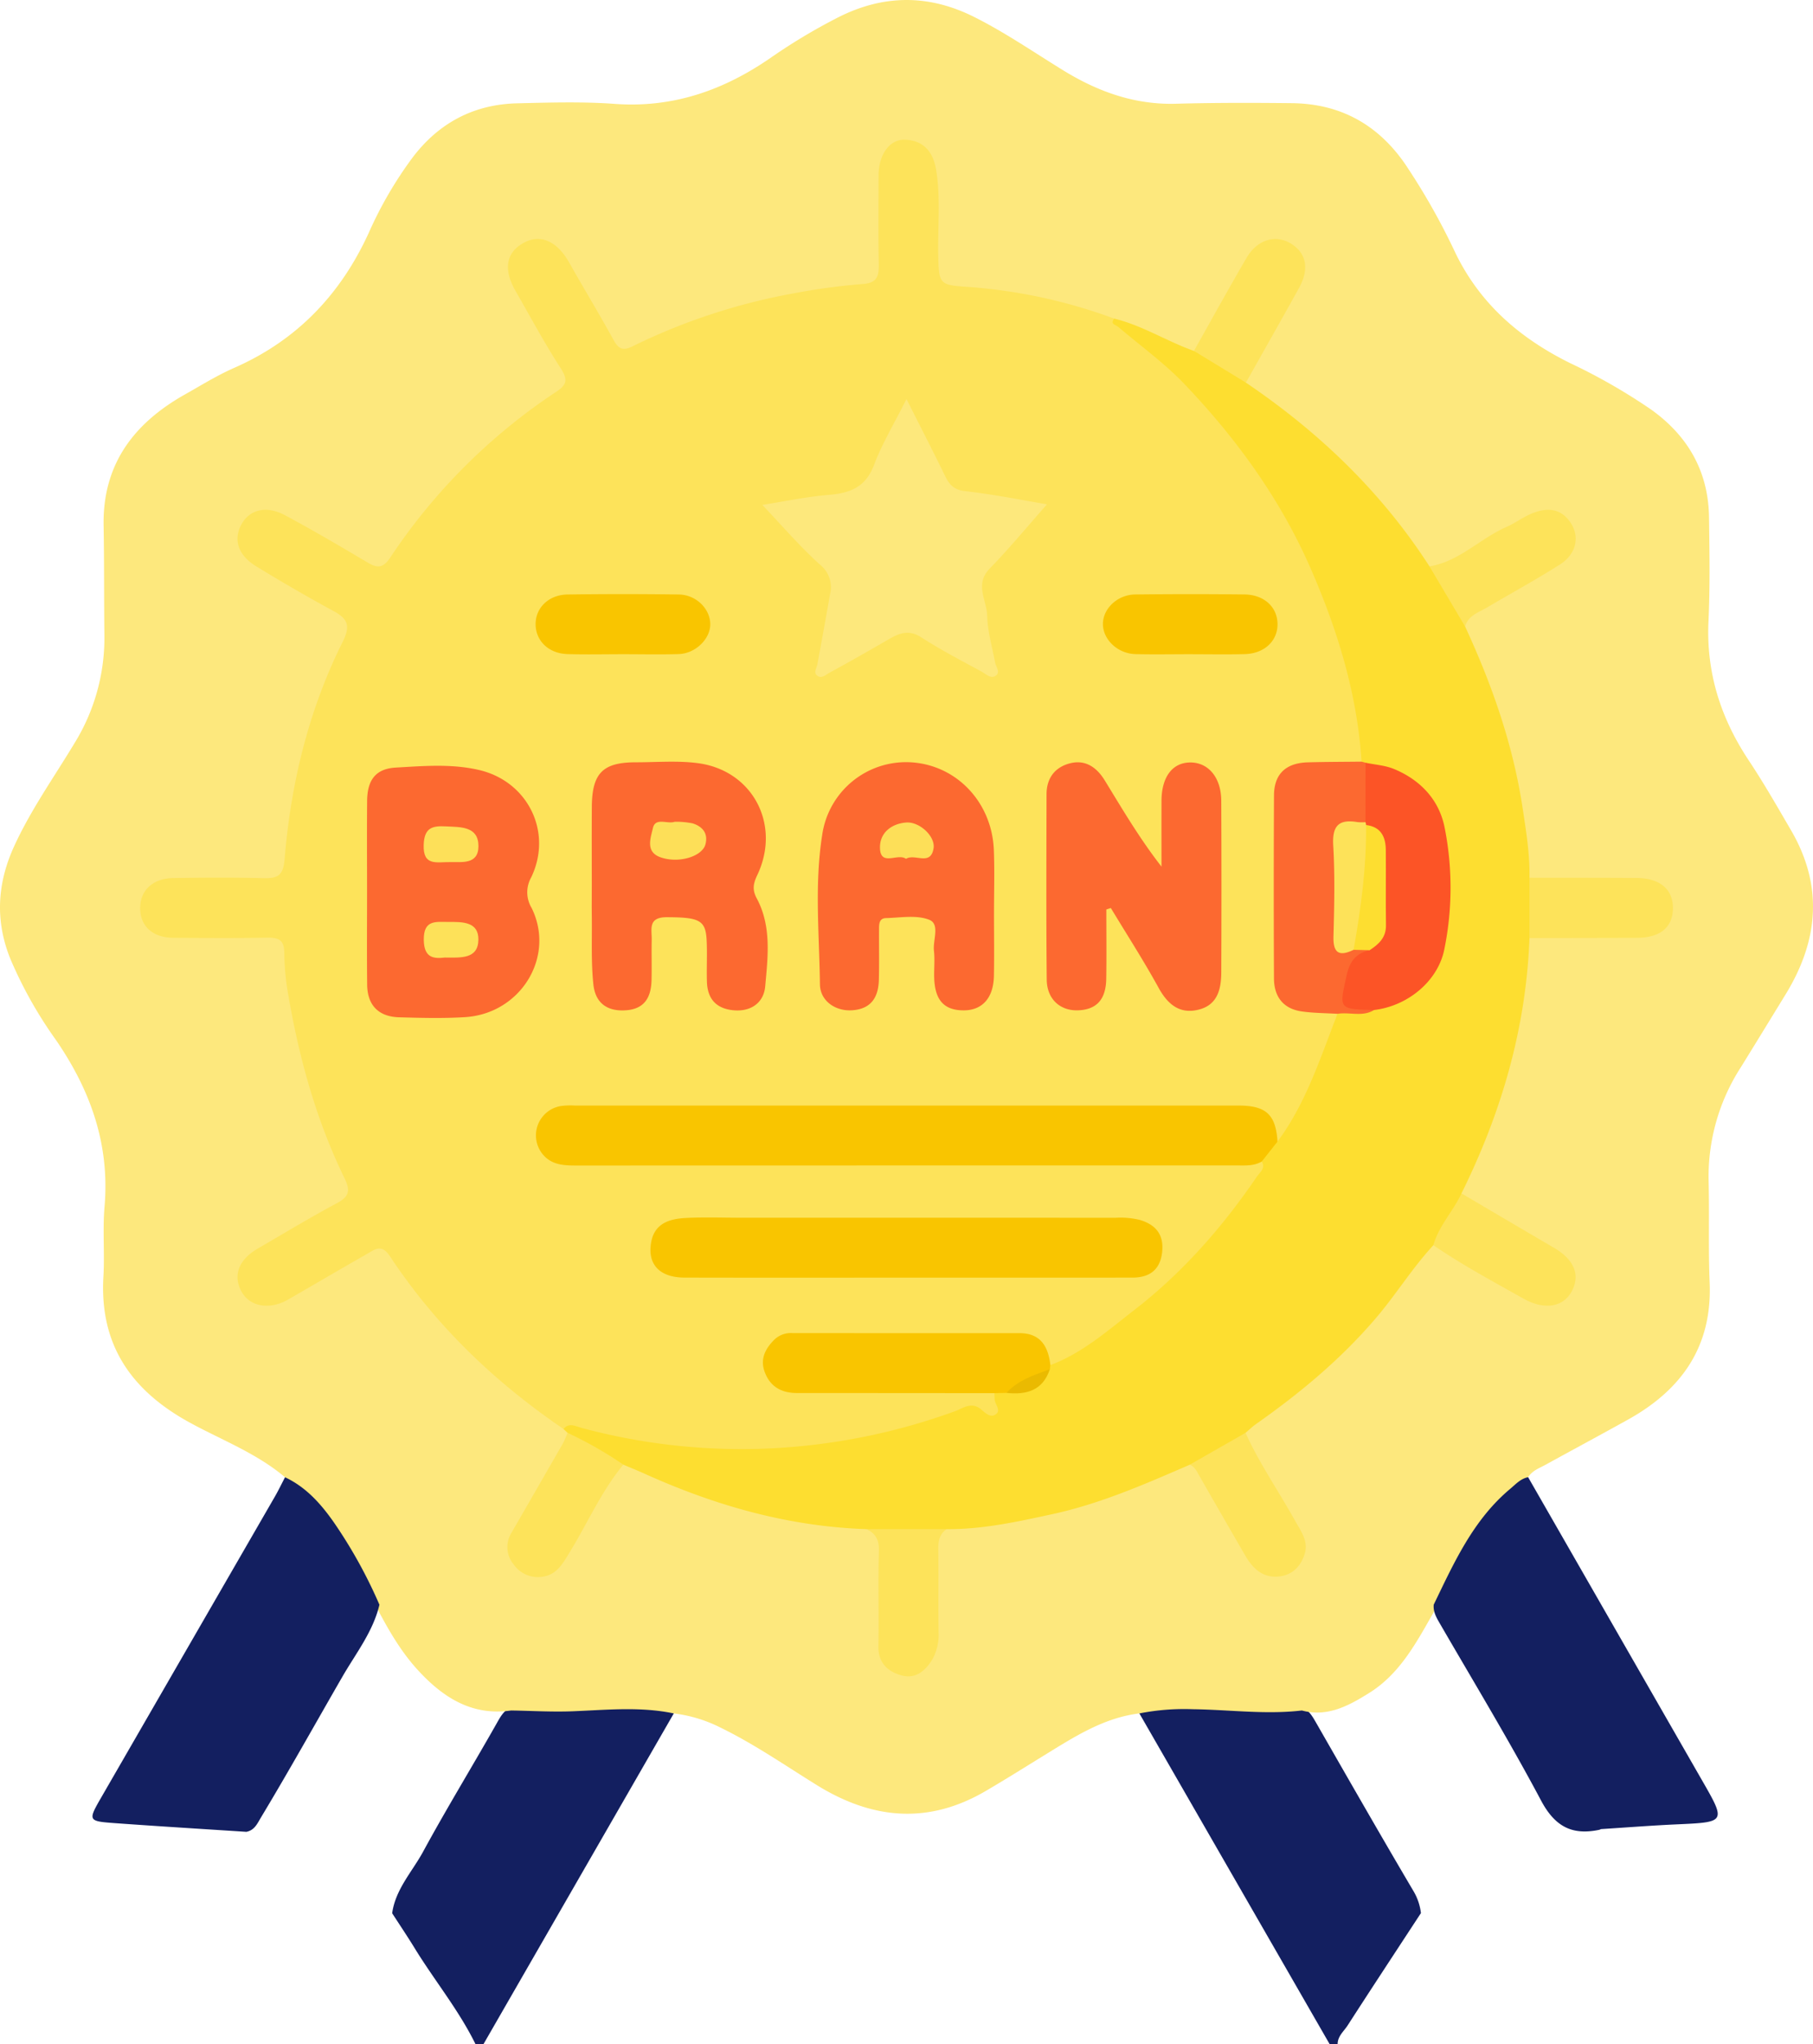
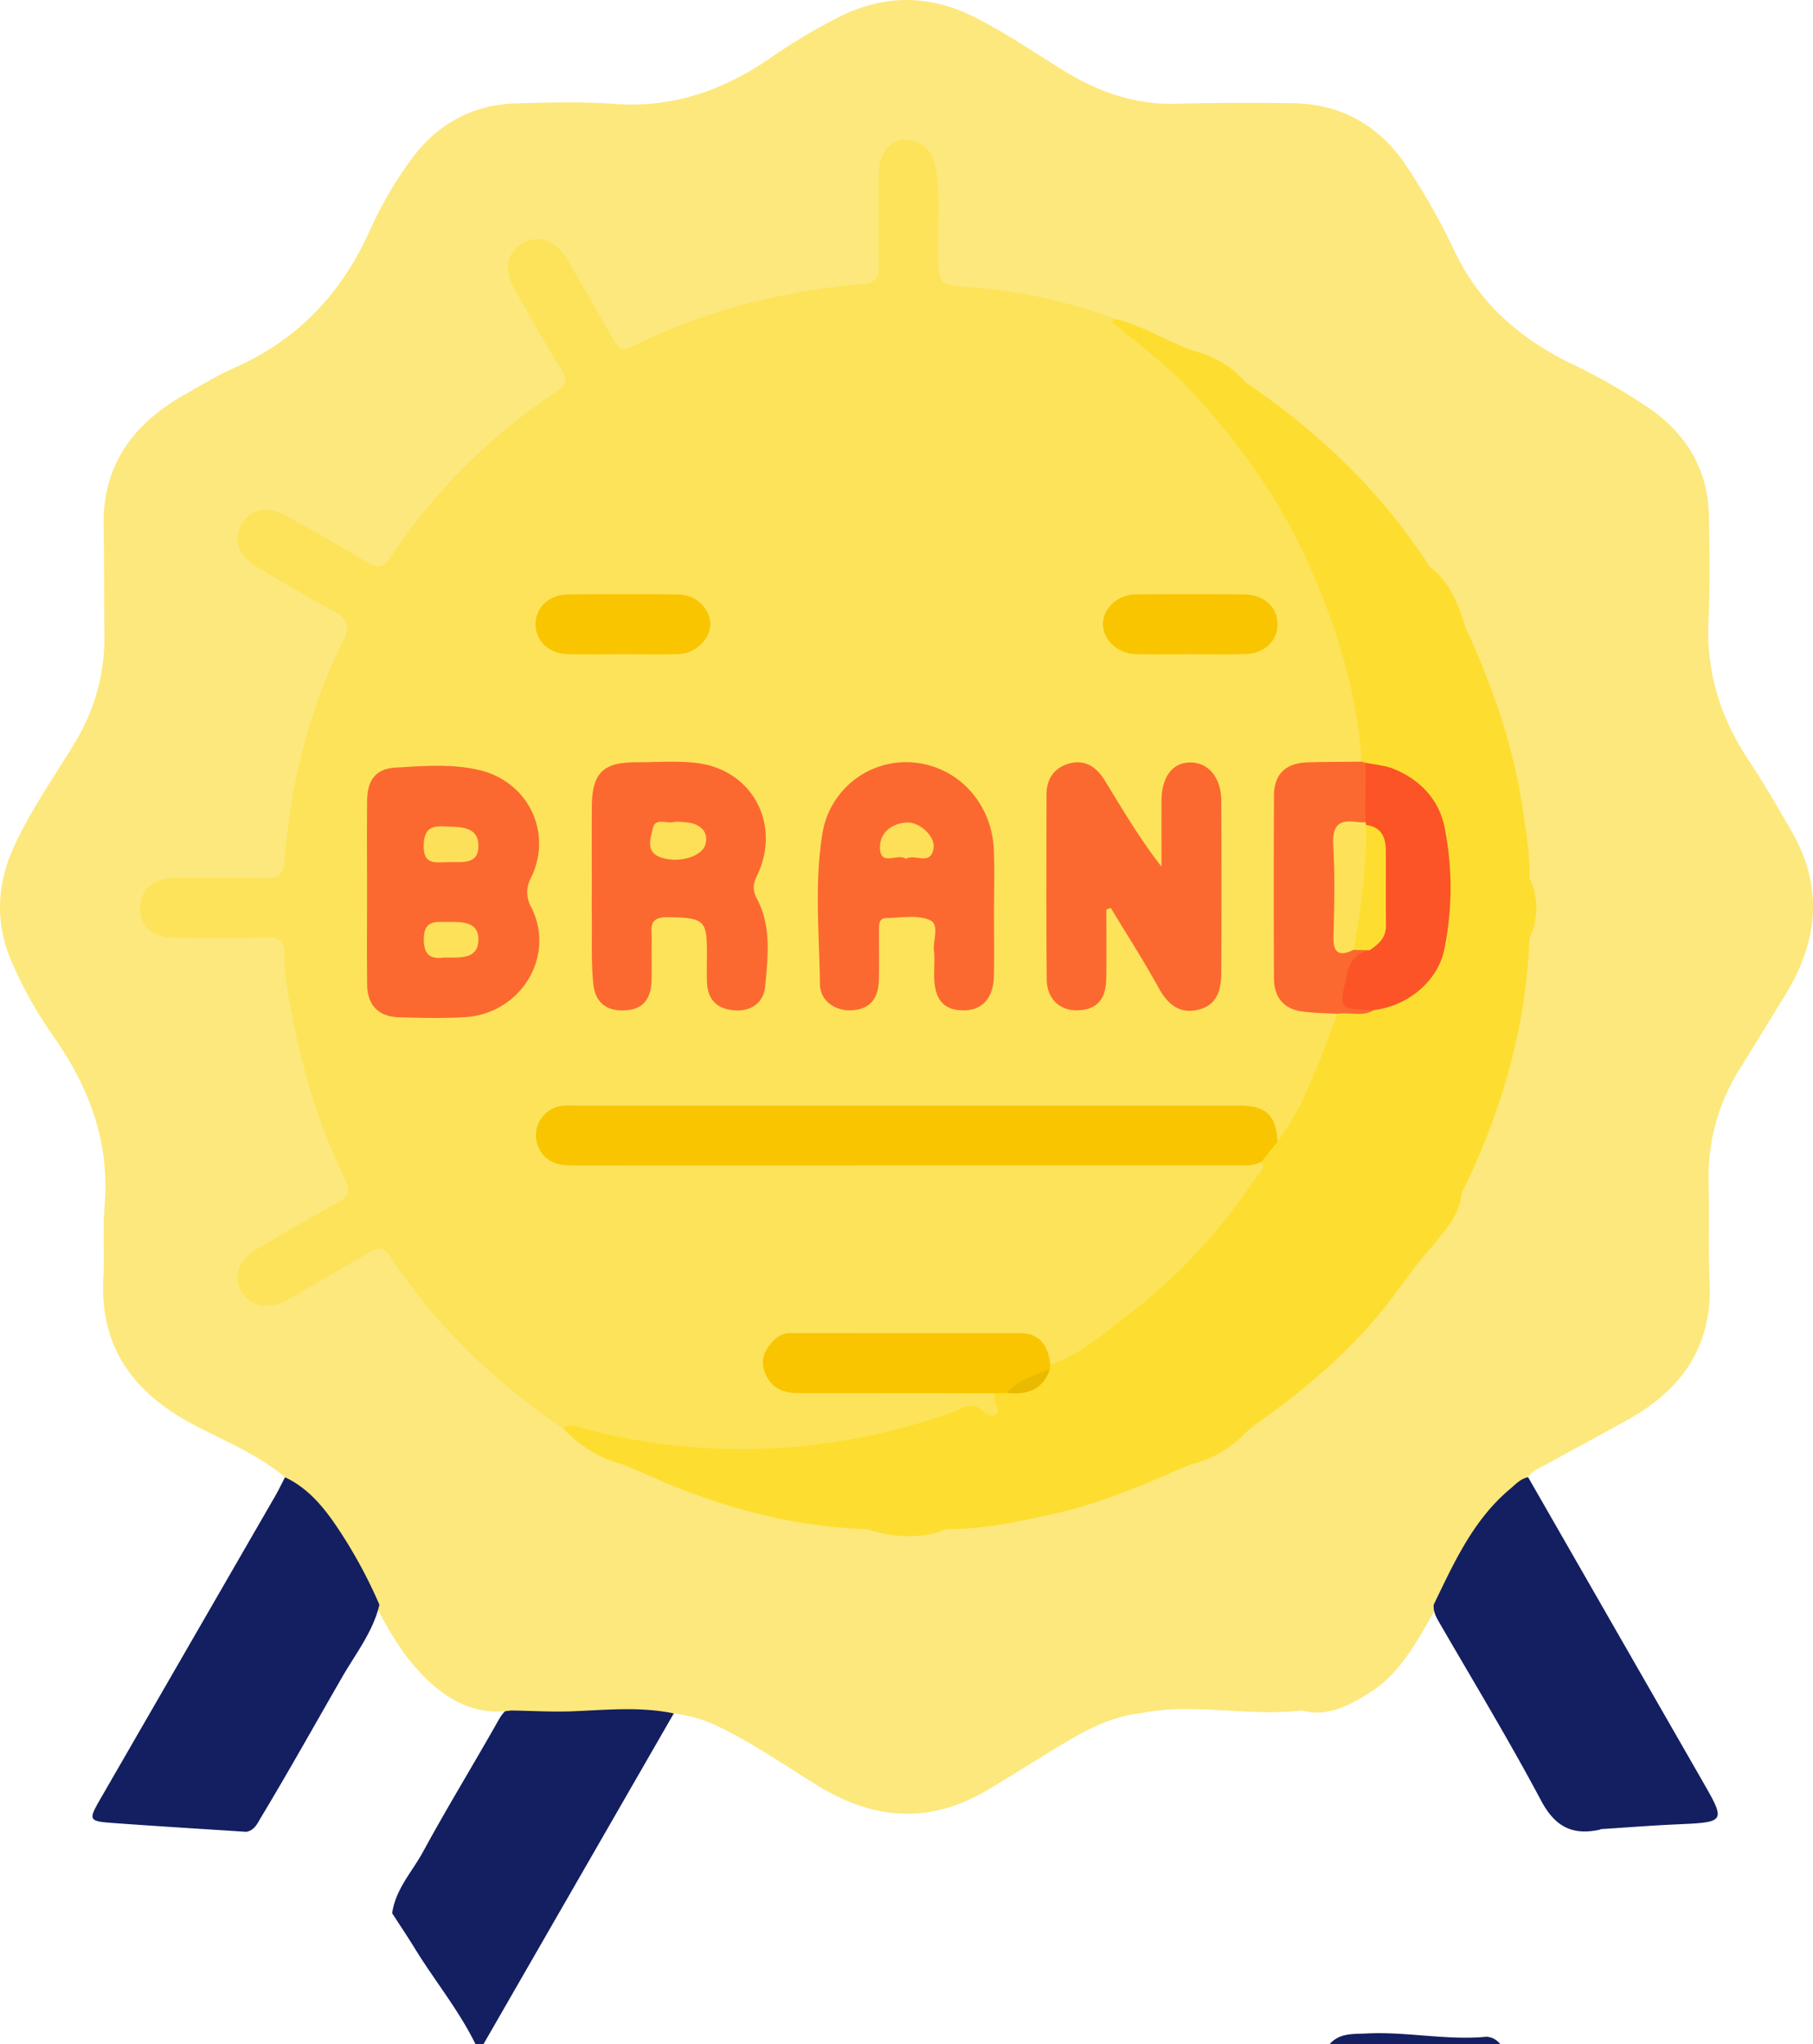
<svg xmlns="http://www.w3.org/2000/svg" data-name="Layer 1" viewBox="0 0 443.704 500">
-   <path fill="#131f60" d="M164.9 419.106 118.324 500h-1.954c-4.109-8.381-10.061-15.594-14.91-23.507-1.763-2.877-3.652-5.678-5.484-8.513.814-5.881 4.907-10.153 7.587-15.085 5.744-10.57 12.039-20.837 17.966-31.31 1.125-1.988 2.215-4.058 4.915-4.269 9.869.911 19.645-1.328 29.493-.819 3.179.164 6.534-.175 8.963 2.609ZM325.41 500l-46.564-80.896c2.426-2.78 5.776-2.441 8.952-2.606 9.835-.509 19.597 1.729 29.439.796 2.677.186 3.791 2.228 4.933 4.219 7.854 13.696 15.696 27.399 23.722 40.994a13.609 13.609 0 0 1 1.858 5.44c-5.991 9.155-12.012 18.29-17.942 27.484-.928 1.438-2.44 2.618-2.445 4.568Z" />
+   <path fill="#131f60" d="M164.9 419.106 118.324 500h-1.954c-4.109-8.381-10.061-15.594-14.91-23.507-1.763-2.877-3.652-5.678-5.484-8.513.814-5.881 4.907-10.153 7.587-15.085 5.744-10.57 12.039-20.837 17.966-31.31 1.125-1.988 2.215-4.058 4.915-4.269 9.869.911 19.645-1.328 29.493-.819 3.179.164 6.534-.175 8.963 2.609ZM325.41 500c2.426-2.78 5.776-2.441 8.952-2.606 9.835-.509 19.597 1.729 29.439.796 2.677.186 3.791 2.228 4.933 4.219 7.854 13.696 15.696 27.399 23.722 40.994a13.609 13.609 0 0 1 1.858 5.44c-5.991 9.155-12.012 18.29-17.942 27.484-.928 1.438-2.44 2.618-2.445 4.568Z" />
  <path fill="#fde87d" d="M318.629 418.39c-8.92 1.037-17.815-.2-26.722-.311a56.663 56.663 0 0 0-13.061 1.025c-8.501 1.029-15.518 5.472-22.581 9.814-4.984 3.065-9.94 6.179-14.987 9.139-14.073 8.252-27.764 7.012-41.377-1.419-7.731-4.788-15.232-9.985-23.435-13.998a34.543 34.543 0 0 0-11.566-3.534c-8.216-1.718-16.473-.85-24.739-.526-5.013.197-10.046-.111-15.07-.192-9.738 1.422-16.887-3.354-22.973-10.044-4.05-4.452-7.078-9.709-9.875-15.05-5.981-11.716-11.934-23.453-22.488-31.954-6.906-5.848-15.366-9.045-23.176-13.295-14.353-7.811-22.256-18.986-21.272-35.78.333-5.68-.217-11.423.275-17.082 1.319-15.191-3.396-28.44-11.874-40.775a103.472 103.472 0 0 1-11.203-19.942c-3.745-9.339-3.173-18.415.929-27.41 4.065-8.912 9.75-16.888 14.778-25.239a48.945 48.945 0 0 0 7.337-26.384c-.112-8.939-.03-17.881-.195-26.819-.277-15.048 7.404-25.095 19.936-32.148 3.967-2.232 7.862-4.658 12.015-6.481 15.34-6.733 26.032-17.92 32.954-33.058a96.154 96.154 0 0 1 10.798-18.504c6.417-8.408 14.95-12.897 25.509-13.151 7.97-.191 15.981-.435 23.916.14 14.179 1.026 26.543-3.298 38.019-11.2a142.072 142.072 0 0 1 16.725-10.015c11.087-5.574 22.11-5.602 33.215-.034 7.581 3.801 14.549 8.605 21.747 13.03 8.485 5.215 17.461 8.466 27.617 8.182 9.434-.264 18.88-.242 28.318-.143 11.71.123 20.889 5.056 27.645 14.724a163.322 163.322 0 0 1 12.487 22.049c6.107 12.49 15.842 20.778 27.974 26.798a142.605 142.605 0 0 1 19.871 11.383c9.072 6.491 14.018 15.211 14.164 26.421.11 8.462.257 16.941-.136 25.388-.583 12.533 2.987 23.669 9.858 34.012 3.684 5.545 7 11.341 10.353 17.099 7.938 13.631 6.708 27-1.339 40.119-3.655 5.959-7.297 11.926-10.979 17.868a49.251 49.251 0 0 0-7.864 27.72c.211 8.297-.088 16.611.256 24.901.649 15.636-6.865 26.239-20.01 33.539-6.68 3.71-13.414 7.323-20.108 11.008-1.55.853-3.306 1.444-4.314 3.069-2.319 3.835-6.538 5.704-9.272 9.238-5.431 7.018-8.864 15.116-13.218 22.716-4.478 7.736-8.503 15.899-16.424 20.83-4.959 3.087-10.155 5.963-16.44 4.278Z" />
  <path fill="#131f60" d="M350.88 392.505c4.967-10.281 9.661-20.749 18.711-28.322 1.337-1.119 2.543-2.502 4.394-2.855q21.192 36.926 42.393 73.85c6.087 10.584 6.12 10.517-6.085 11.068-6.161.279-12.313.763-18.469 1.155a2.774 2.774 0 0 1-.451.178c-6.648 1.385-10.833-.795-14.224-7.169-7.819-14.696-16.464-28.958-24.812-43.373-.817-1.411-1.621-2.813-1.457-4.533ZM69.756 361.34c5.127 2.4 8.76 6.482 11.909 10.973a117.733 117.733 0 0 1 11.193 20.206c-1.552 6.586-5.742 11.858-9.02 17.533-6.629 11.477-13.077 23.061-19.919 34.415-.919 1.524-1.604 3.224-3.633 3.602-10.694-.7-21.391-1.348-32.08-2.12-6.726-.485-6.732-.575-3.33-6.467q21.195-36.707 42.394-73.412c.89-1.542 1.66-3.152 2.486-4.73Z" />
  <path fill="#fde35a" d="M137.905 349.53c-16.786-11.432-31.246-25.248-42.464-42.229-2.034-3.079-3.585-1.753-5.499-.661-6.482 3.701-12.921 7.477-19.386 11.209-4.573 2.64-9.415 1.802-11.463-1.96-2.13-3.913-.689-7.765 3.984-10.482 6.453-3.753 12.849-7.615 19.426-11.137 3.007-1.61 3.263-3.093 1.8-6.098-6.858-14.085-11.023-29.05-13.686-44.442a62 62 0 0 1-1.04-10.609c.005-3.154-1.341-3.813-4.134-3.765-7.648.13-15.3.069-22.951.035-4.974-.022-8.038-2.669-8.181-6.956-.151-4.504 2.96-7.579 8.096-7.658 7.323-.113 14.653-.158 21.973.025 3.475.087 4.931-.497 5.274-4.66 1.528-18.541 5.875-36.473 14.23-53.185 1.956-3.912 1.211-5.608-2.257-7.493q-9.619-5.229-18.962-10.961c-4.47-2.757-5.592-6.519-3.577-10.234 1.958-3.609 6.062-4.694 10.625-2.255 6.866 3.671 13.587 7.621 20.284 11.598 2.361 1.403 3.768 1.346 5.453-1.148a144.18 144.18 0 0 1 40.69-40.643c2.664-1.74 2.837-3.037 1.069-5.768-3.962-6.123-7.41-12.579-11.052-18.908-3.021-5.25-2.308-9.389 1.998-11.746 4.088-2.238 8.17-.428 11.106 4.761 3.596 6.355 7.381 12.605 10.902 19 1.18 2.144 2.234 2.728 4.573 1.589a149.585 149.585 0 0 1 39.6-13.011 156.961 156.961 0 0 1 16.78-2.267c3.766-.252 3.997-2.155 3.942-5.09-.133-7.16-.053-14.325-.04-21.487.009-4.959 2.61-8.836 6.426-8.721 4.456.135 6.906 2.837 7.652 7.333 1.183 7.126.346 14.274.535 21.407.174 6.573.401 6.829 7.224 7.264a129.641 129.641 0 0 1 35.831 7.758c27.715 20.293 46.192 47.111 56.377 79.795a143.537 143.537 0 0 1 5.097 23.821c.275 2.067.654 4.286-1.64 5.675-3.664 1.12-7.429.446-11.144.653-5.796.322-8.036 2.299-8.118 8.068q-.293 20.713-.002 41.43c.086 6.124 2.372 8.318 8.554 9.046 1.607.189 3.257.086 4.79.742 1.708.978 1.286 2.536.821 3.873-3.151 9.061-6.558 18.023-11.823 26.118-.827 1.272-1.832 3.652-3.936 1.072-1.789-4.87-5.467-6.293-10.381-6.288q-79.587.076-159.173.067c-6.055.007-9.195 2.19-9.039 5.881.146 3.46 3.018 5.589 8.385 5.589 55.172.001 110.345.294 165.506-.146 2.639-.04 3.602 1.083 2.47 3.631a11.089 11.089 0 0 1-.945 1.701c-12.366 18.326-28.223 32.985-46.956 44.601-1.788 1.109-3.781 2.257-5.59-.137-1.894-4.295-5.257-5.645-9.813-5.606-16.25.138-32.503.05-48.754.058a23.349 23.349 0 0 0-3.406.168c-3.14.463-5.117 2.248-5.255 5.427-.142 3.258 1.936 5.007 4.921 5.749a24.036 24.036 0 0 0 5.824.374c12.351.012 24.702-.011 37.054.018 2.259.005 4.571-.223 6.686.912a4.556 4.556 0 0 1 1.715 2.866c.669 3.131-.625 4.707-3.533 3.667-3.374-1.206-6.268-.521-9.437.55-28.608 9.668-57.605 11.287-87.023 4.052-2.349-.578-4.497-1.922-7.012-1.833Z" />
  <path fill="#fdde30" d="M257.063 333.908c7.844-2.936 14.057-8.462 20.506-13.451 11.817-9.142 21.617-20.288 30.025-32.64.755-1.109 2.196-2.03 1.21-3.72.359-2.354 1.212-4.317 3.85-4.868 7.002-9.425 10.483-20.505 14.686-31.246 2.437-2.322 5.736-.712 8.427-1.864 11.33-2.645 16.957-9.39 17.581-21.38.261-5.026.172-10.072.036-15.104-.31-11.469-6.11-18.504-17.431-21.345a6.218 6.218 0 0 1-1.776-.784 2.769 2.769 0 0 1-.95-1.205c-1.075-16.543-5.855-32.114-12.441-47.2-7.427-17.013-18.177-31.821-30.907-45.157-4.894-5.127-10.754-9.33-16.168-13.961-.62-.53-2.113-.651-1.025-2.047 6.896 1.667 12.891 5.558 19.514 7.9a24.444 24.444 0 0 1 12.717 7.758c17.867 12.09 33.183 26.731 44.924 44.944 4.913 3.711 7.079 9.05 8.717 14.703 6.613 14.273 11.775 29.008 14.115 44.63.836 5.58 1.76 11.155 1.64 16.83a16.971 16.971 0 0 1 .005 14.748c-.832 22.079-6.887 42.765-16.648 62.463-.376 5.26-3.905 8.809-6.871 12.664-5.158 5.565-9.13 12.049-14.064 17.828-8.6 10.074-18.604 18.371-29.346 25.926-.907.638-1.709 1.426-2.56 2.145a27.38 27.38 0 0 1-13.643 7.791c-10.974 4.767-21.933 9.566-33.708 12.114-8.52 1.844-17.031 3.726-25.82 3.652-6.525 2.578-13.051 2.048-19.576-.001-19.025-.63-36.937-5.72-54.183-13.495-1.765-.796-3.563-1.518-5.346-2.275a30.251 30.251 0 0 1-13.648-7.784q-.499-.473-.998-.946c1.39-1.66 2.9-.657 4.438-.263a150.716 150.716 0 0 0 43.127 5.133 153.82 153.82 0 0 0 48.264-9.219c1.965-.73 4.007-2.4 6.348-.459 1.023.848 2.378 2.282 3.753 1.117 1.175-.995-.396-2.364-.417-3.612-.008-.487-.039-.973-.06-1.459a3.536 3.536 0 0 1 2.542-1.144c4.281.272 8.002-.614 10.076-4.898a3.079 3.079 0 0 1 1.088-.819Z" />
-   <path fill="#fde35a" d="M212.08 374.03q9.788-0 19.576 0c-1.79 1.255-2.058 3.021-2.026 5.088.103 6.64-.028 13.284.074 19.924a12.773 12.773 0 0 1-1.365 6.569c-1.577 2.774-4.036 5.107-7.462 4.252-3.434-.857-5.98-2.971-5.901-7.21.144-7.773-.107-15.555.12-23.324.077-2.648-.781-4.23-3.016-5.3Zm-73.177-23.554a95.222 95.222 0 0 1 13.648 7.785c-5.388 6.492-8.722 14.246-13.092 21.365-1.62 2.638-3.091 5.462-6.491 6.011a7.204 7.204 0 0 1-7.26-2.986 6.602 6.602 0 0 1-.53-7.733q6.298-10.907 12.574-21.827a25.977 25.977 0 0 0 1.15-2.615Zm152.281 7.788q6.822-3.895 13.644-7.791c3.413 7.544 8.142 14.346 12.154 21.552 1.408 2.529 3.314 4.972 2.29 8.163-.979 3.05-3.082 5.083-6.268 5.423-3.881.414-6.377-1.897-8.2-5.037q-5.616-9.678-11.174-19.391c-.648-1.134-1.147-2.35-2.447-2.919Zm83.133-128.817q-.003-7.374-.006-14.748c8.761.015 17.522-.004 26.282.058 5.645.04 8.862 2.79 8.832 7.386-.031 4.692-3.113 7.236-8.826 7.252q-13.141.038-26.282.051Zm-23.52 75.127c1.318-4.749 4.857-8.292 6.871-12.664 7.522 4.42 15.034 8.858 22.57 13.254 5.007 2.921 6.582 6.653 4.426 10.682-2.117 3.955-6.792 4.633-11.814 1.801-7.446-4.198-14.993-8.224-22.053-13.073Zm7.759-151.335q-4.358-7.351-8.717-14.702c7.306-1.192 12.358-6.798 18.831-9.635 2.065-.905 3.912-2.313 5.983-3.2 3.766-1.613 7.344-1.549 9.823 2.306 2.184 3.397 1.23 7.568-2.688 10.057-5.863 3.723-11.976 7.051-17.961 10.582-2.031 1.198-4.516 1.913-5.27 4.592Zm-53.641-59.647q-6.358-3.879-12.717-7.758c4.285-7.599 8.489-15.246 12.887-22.779 2.574-4.409 6.985-5.735 10.704-3.557 3.908 2.289 4.737 6.217 2.133 10.924-4.287 7.75-8.666 15.449-13.007 23.17Z" />
  <path fill="#f9c500" d="m312.654 279.229-3.85 4.868c-1.926 1.153-4.06.974-6.171.974q-80.749-.003-161.498.021c-3.179.002-6.209-.119-8.399-2.861a7.272 7.272 0 0 1 4.502-11.688 17.925 17.925 0 0 1 3.406-.122q81.237-.007 162.474.003c6.758.002 9.104 2.214 9.535 8.805Z" />
  <path fill="#fc6930" d="M89.833 217.91c-.002-7.326-.049-14.653.014-21.978.044-5.122 2.061-7.9 7.017-8.181 6.787-.385 13.663-.981 20.406.598 11.926 2.793 18.046 15.178 12.742 26.24a7.416 7.416 0 0 0 .094 7.499c5.884 11.951-2.674 25.877-16.325 26.711-5.352.327-10.744.188-16.112.033-5.038-.145-7.757-2.962-7.812-7.967-.084-7.651-.022-15.303-.024-22.955Z" />
-   <path fill="#fde87c" d="M256.238 123.357c-4.719 5.329-9.166 10.73-14.03 15.724-3.749 3.849-.705 7.741-.61 11.537.096 3.832 1.232 7.64 1.941 11.453.198 1.066 1.334 2.29.231 3.149-1.243.968-2.433-.334-3.491-.912-4.984-2.722-10.052-5.331-14.81-8.413-3.077-1.993-5.415-1.013-8.049.521q-7.15 4.165-14.413 8.136c-.912.5-1.964 1.595-3.066.666-.887-.748-.079-1.784.095-2.713 1.069-5.715 2.09-11.439 3.106-17.164a7.03 7.03 0 0 0-2.476-7.235c-4.921-4.446-9.27-9.526-14.103-14.605 5.238-.82 10.695-1.99 16.21-2.447 5.21-.432 9.051-1.825 11.112-7.28 1.975-5.227 4.916-10.089 7.963-16.169 3.519 6.982 6.542 12.848 9.43 18.779 1.057 2.17 2.161 3.442 4.961 3.757 7.128.8 14.183 2.244 20 3.218Z" />
  <path fill="#fc6930" d="M270.756 222.463c0 5.653.07 11.308-.021 16.96-.081 5.051-2.357 7.516-6.837 7.701-4.404.181-7.678-2.701-7.725-7.51-.146-15.118-.078-30.238-.045-45.357.009-3.886 2.006-6.578 5.712-7.542 3.854-1.003 6.626 1.063 8.54 4.187 4.311 7.037 8.492 14.154 13.874 21.074 0-5.359-.015-10.717.004-16.076.021-5.763 2.602-9.281 6.851-9.396 4.534-.123 7.749 3.607 7.775 9.352q.096 20.971.004 41.944c-.012 3.917-.808 7.758-5.094 9.035-4.772 1.421-7.875-.906-10.23-5.188-3.656-6.649-7.778-13.041-11.703-19.542Zm-125.926-5.581c0-6.512-.035-13.025.009-19.537.055-8.223 2.695-10.885 10.76-10.885 5.045-0 10.156-.44 15.123.2 13.457 1.734 20.483 14.998 14.62 27.369-1.01 2.131-1.277 3.591-.128 5.74 3.65 6.822 2.703 14.299 2.056 21.519-.347 3.873-3.354 6.206-7.69 5.831-4.284-.37-6.444-2.784-6.569-6.995-.102-3.416.102-6.844-.076-10.254-.254-4.874-1.943-5.485-9.714-5.517-4.724-.019-3.669 2.975-3.723 5.56-.067 3.255.036 6.513-.04 9.768-.093 3.991-1.494 7.009-6.034 7.416-4.603.413-7.699-1.564-8.205-6.319-.583-5.475-.309-11.042-.384-16.569-.033-2.442-.006-4.884-.005-7.326Zm98.435 6.667c.002 5.04.075 10.081-.017 15.12-.099 5.393-2.811 8.437-7.329 8.464-4.913.029-7.194-2.531-7.294-8.232-.037-2.113.183-4.249-.056-6.335-.3-2.622 1.545-6.523-1.158-7.588-3.108-1.224-7.028-.503-10.59-.406-1.795.049-1.682 1.676-1.69 2.968-.026 4.064.067 8.131-.046 12.193-.132 4.747-2.367 7.143-6.64 7.388-4.002.23-7.727-2.284-7.778-6.365-.153-12.165-1.361-24.426.549-36.483a20.727 20.727 0 0 1 22.044-17.791c11.011.815 19.526 9.866 19.97 21.459.199 5.195.034 10.404.036 15.607Z" />
-   <path fill="#f9c500" d="M221.599 312.513c-18.039-.001-36.077.027-54.116-.016-6.081-.015-9.119-3.282-8.104-8.718.856-4.586 4.531-5.65 8.401-5.855 4.538-.24 9.098-.063 13.648-.064q45.828-.001 91.656.01a20.141 20.141 0 0 1 5.787.504c4.044 1.178 6.002 3.652 5.545 7.884-.466 4.314-3.053 6.24-7.238 6.243q-25.595.018-51.191.013-2.194 0-4.388-.001Z" />
  <path fill="#fc6930" d="m333.227 186.3.969.264c1.782 4.879 2.225 9.779.245 14.719a5.339 5.339 0 0 1-3.155 1.117c-2.368.186-3.456 1.423-3.464 3.782-.026 7.3-.078 14.599.029 21.899.031 2.119.859 3.438 3.25 3.101a6.389 6.389 0 0 1 3.704.63c1.311 1.428-.105 1.992-.94 2.524a6.998 6.998 0 0 0-2.844 4.298c-1.783 5.959-1.811 5.946 4.139 7.552a2.098 2.098 0 0 1 1.12.866c-2.83 1.748-5.977.445-8.939.93-2.907-.179-5.839-.176-8.714-.578-4.562-.637-6.817-3.6-6.84-8.062q-.115-22.406.005-44.813c.035-5.238 2.935-7.914 8.293-8.06 4.379-.119 8.761-.118 13.142-.17Z" />
  <path fill="#f9c500" d="M246.314 340.702q-1.479.033-2.957.066-24.134-.021-48.269-.03c-3.836.004-6.619-1.541-7.953-5.19-1.153-3.154.167-5.668 2.388-7.882a5.841 5.841 0 0 1 4.439-1.589q27.791.024 55.583.017c5.14.007 7.003 3.292 7.518 7.813q-.065.508-.131 1.016c-3.051 2.823-6.906 4.168-10.617 5.779Zm-93.82-180.681c-4.537 0-9.078.106-13.611-.03-4.511-.135-7.655-3.105-7.797-7.063-.148-4.132 3.103-7.446 7.819-7.512q13.609-.19 27.223.001c4.229.055 7.668 3.486 7.697 7.248.027 3.606-3.617 7.199-7.72 7.324-4.533.138-9.074.031-13.611.032Zm138.526.001c-4.375-0-8.753.084-13.125-.024-4.223-.104-7.779-3.36-7.963-7.068-.191-3.868 3.419-7.467 7.893-7.519q13.367-.156 26.737-.004c4.829.055 8.072 3.11 8.093 7.255.021 4.135-3.239 7.214-8.024 7.336-4.534.115-9.074.025-13.611.025Z" />
  <path fill="#fc5426" d="M336.279 247.052c-8.768-.225-8.564-.179-6.682-8.594.762-3.405 2.347-5.305 5.598-6.04 4.318-7.894 2.148-16.421 2.348-24.706.055-2.262-1.466-3.862-3.221-5.165a1.148 1.148 0 0 1-.139-1.444q.006-7.272.012-14.542c2.341.495 4.826.645 6.997 1.549 6.352 2.646 10.909 7.393 12.313 14.086a75.281 75.281 0 0 1-.009 29.909c-1.544 7.939-9.063 14.005-17.218 14.946Z" />
  <path fill="#eaba01" d="M246.314 340.702c2.869-3.16 6.796-4.374 10.618-5.779-1.736 5.241-5.75 6.295-10.618 5.779Z" />
  <path fill="#fde059" d="M110.293 210.869c-3.51-.037-6.765 1.039-6.601-4.197.134-4.267 2.144-4.707 5.473-4.537 3.616.185 7.927-.032 7.928 4.831.002 4.633-4.241 3.817-6.801 3.903Z" />
  <path fill="#fde159" d="M108.875 234.22c-2.741.313-5.109.114-5.159-4.343-.056-5.024 3.033-4.351 6.121-4.368 3.365-.018 7.308-.065 7.243 4.351-.069 4.749-4.277 4.387-8.206 4.36Z" />
  <path fill="#fddf58" d="M165.137 201.002a20.357 20.357 0 0 1 4.371.398c2.399.75 3.853 2.423 3.14 5.124-.793 3.003-6.651 4.778-11.101 3.133-3.665-1.355-2.271-4.783-1.765-7.08.606-2.752 3.574-.926 5.355-1.574Zm56.586 9.071c-1.998-1.49-6.286 2.02-6.361-2.727-.056-3.57 2.69-5.844 6.379-6.156 3.237-.274 7.249 3.361 6.728 6.368-.755 4.352-4.564 1.148-6.745 2.516Z" />
  <path fill="#fde259" d="M334.184 201.105a3.59 3.59 0 0 1 .139.695 5.986 5.986 0 0 1 1.125 2.658c.542 8.634-.706 17.096-2.547 25.492a5.815 5.815 0 0 1-1.632 2.38c-3.449 1.66-5.029.898-4.921-3.245.194-7.432.374-14.89-.059-22.302-.283-4.844 1.395-6.465 5.958-5.691a11.669 11.669 0 0 0 1.937.013Z" />
  <path fill="#fdde30" d="M331.268 232.329c1.803-10.097 3.167-20.238 3.053-30.529 3.633.434 4.805 2.886 4.835 6.107.057 6.128-.051 12.258.041 18.386.045 3.037-1.763 4.677-4.003 6.125q-1.963-.044-3.926-.089Z" />
</svg>